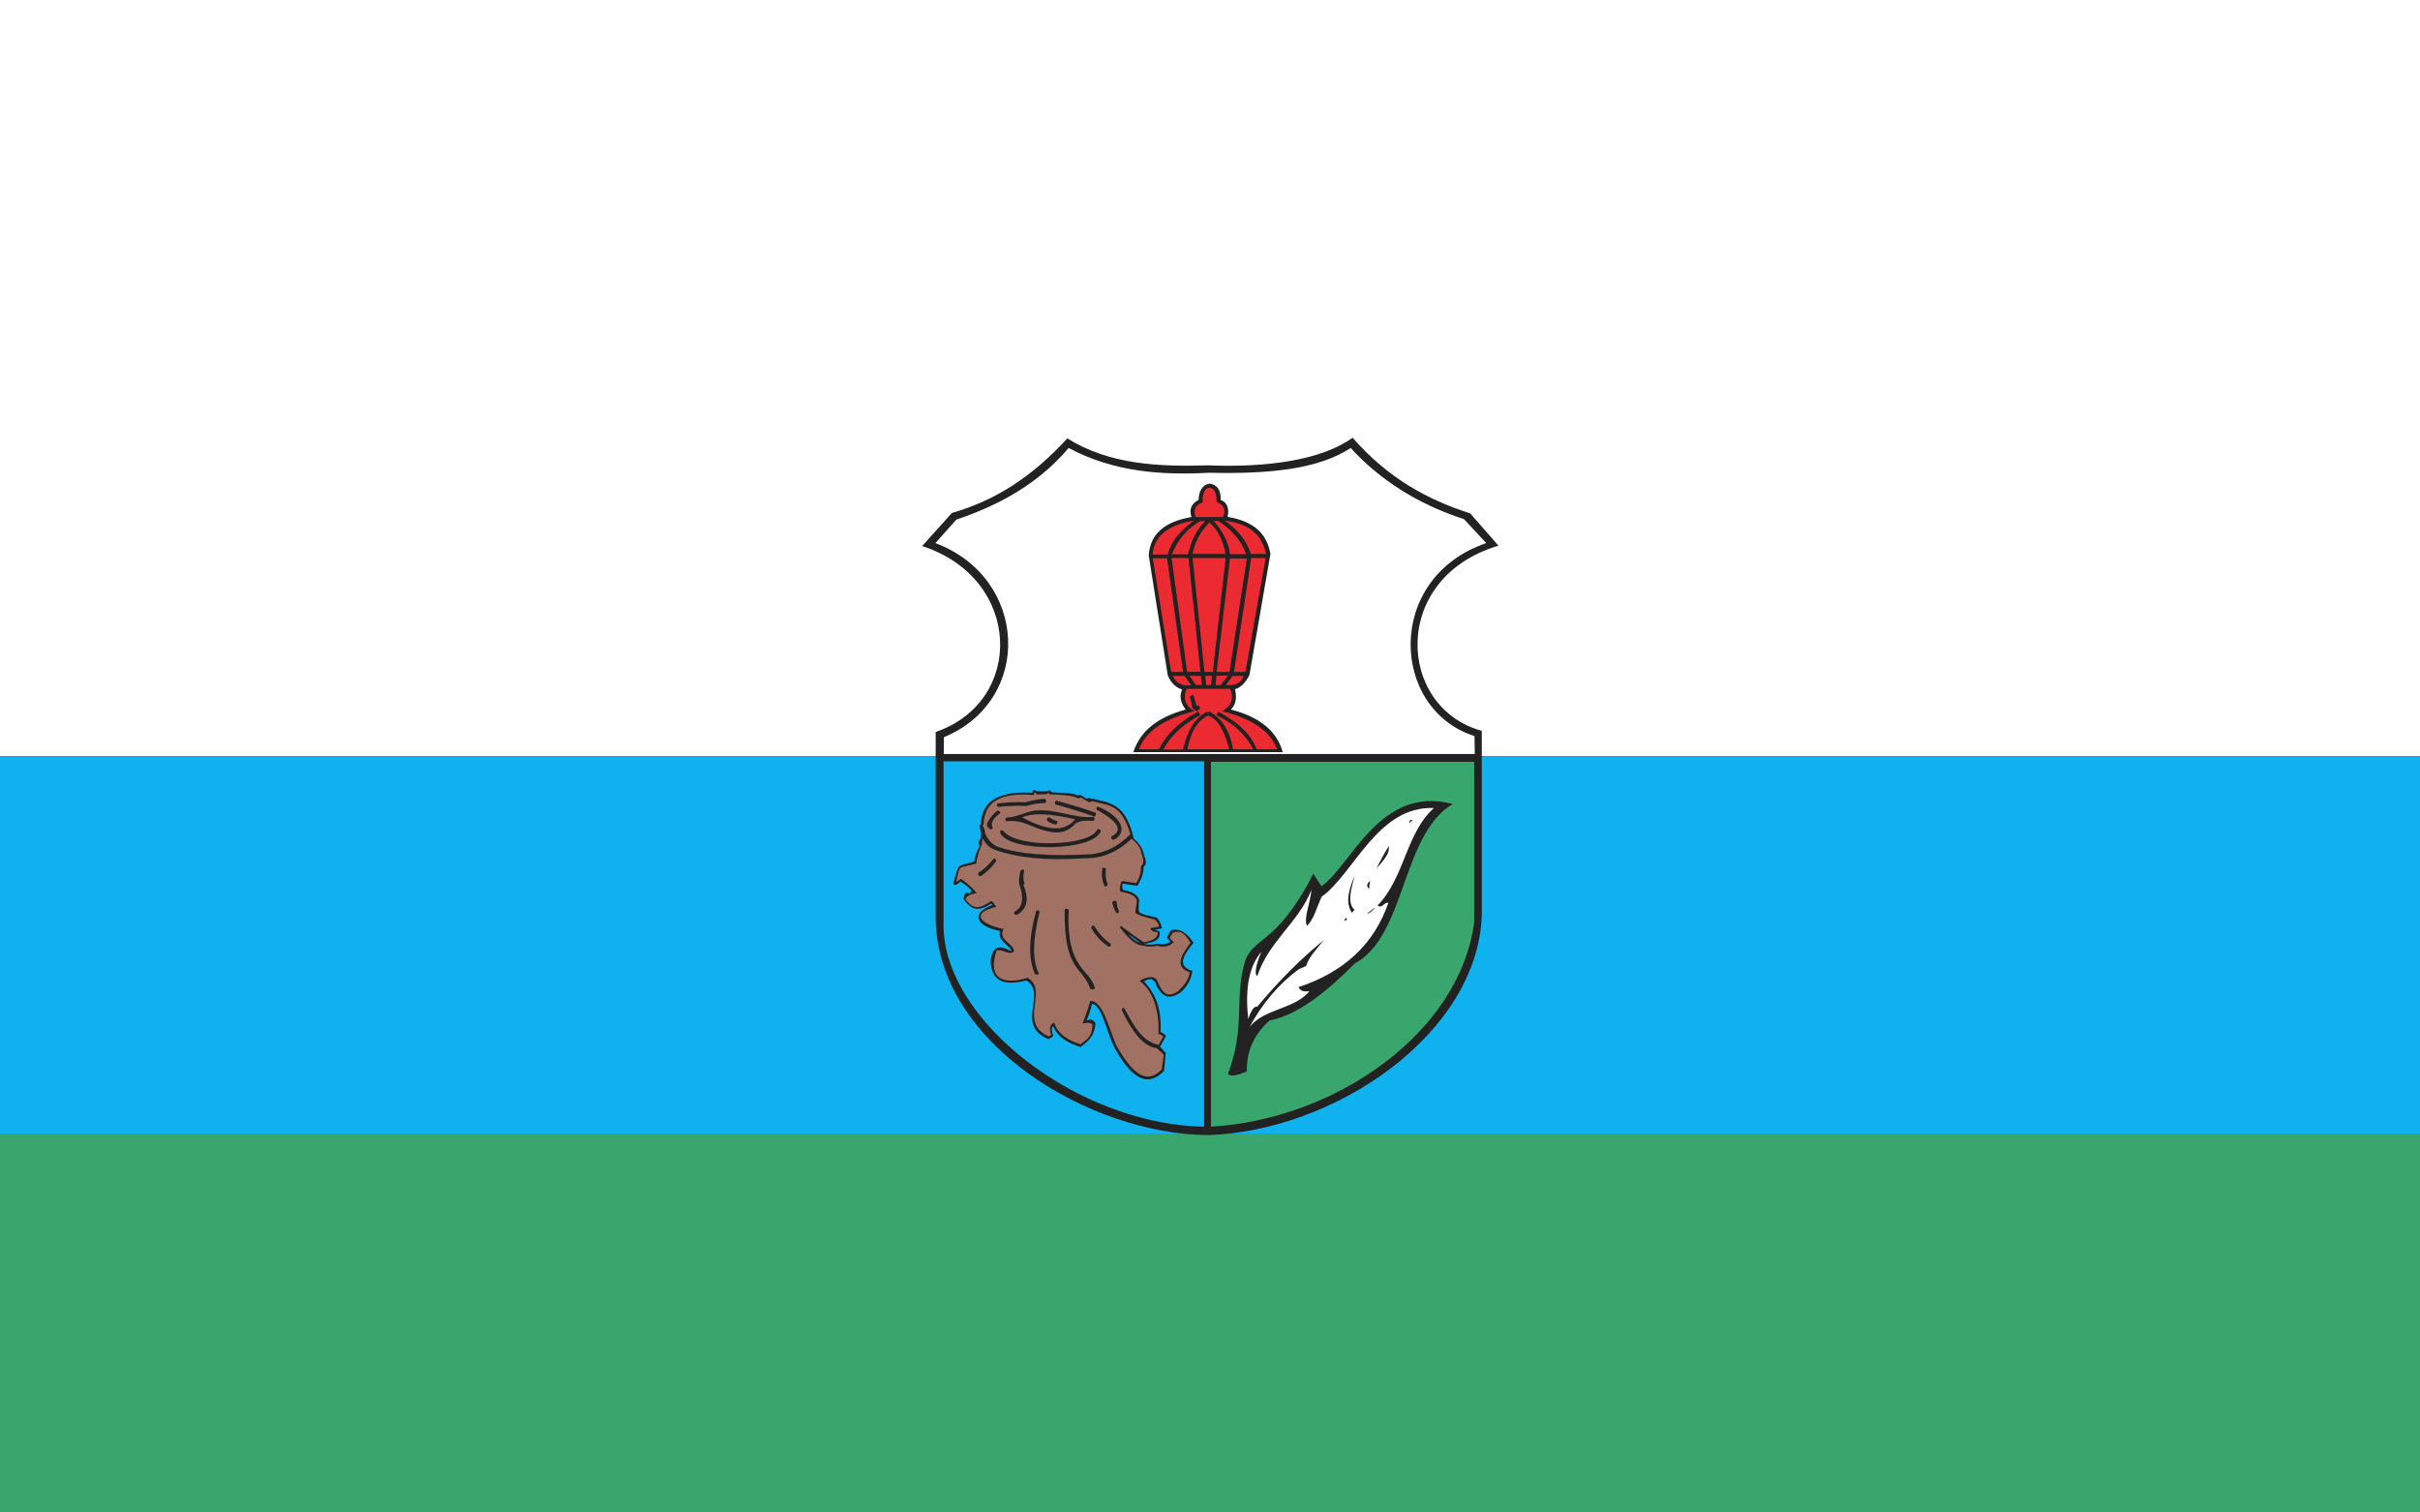
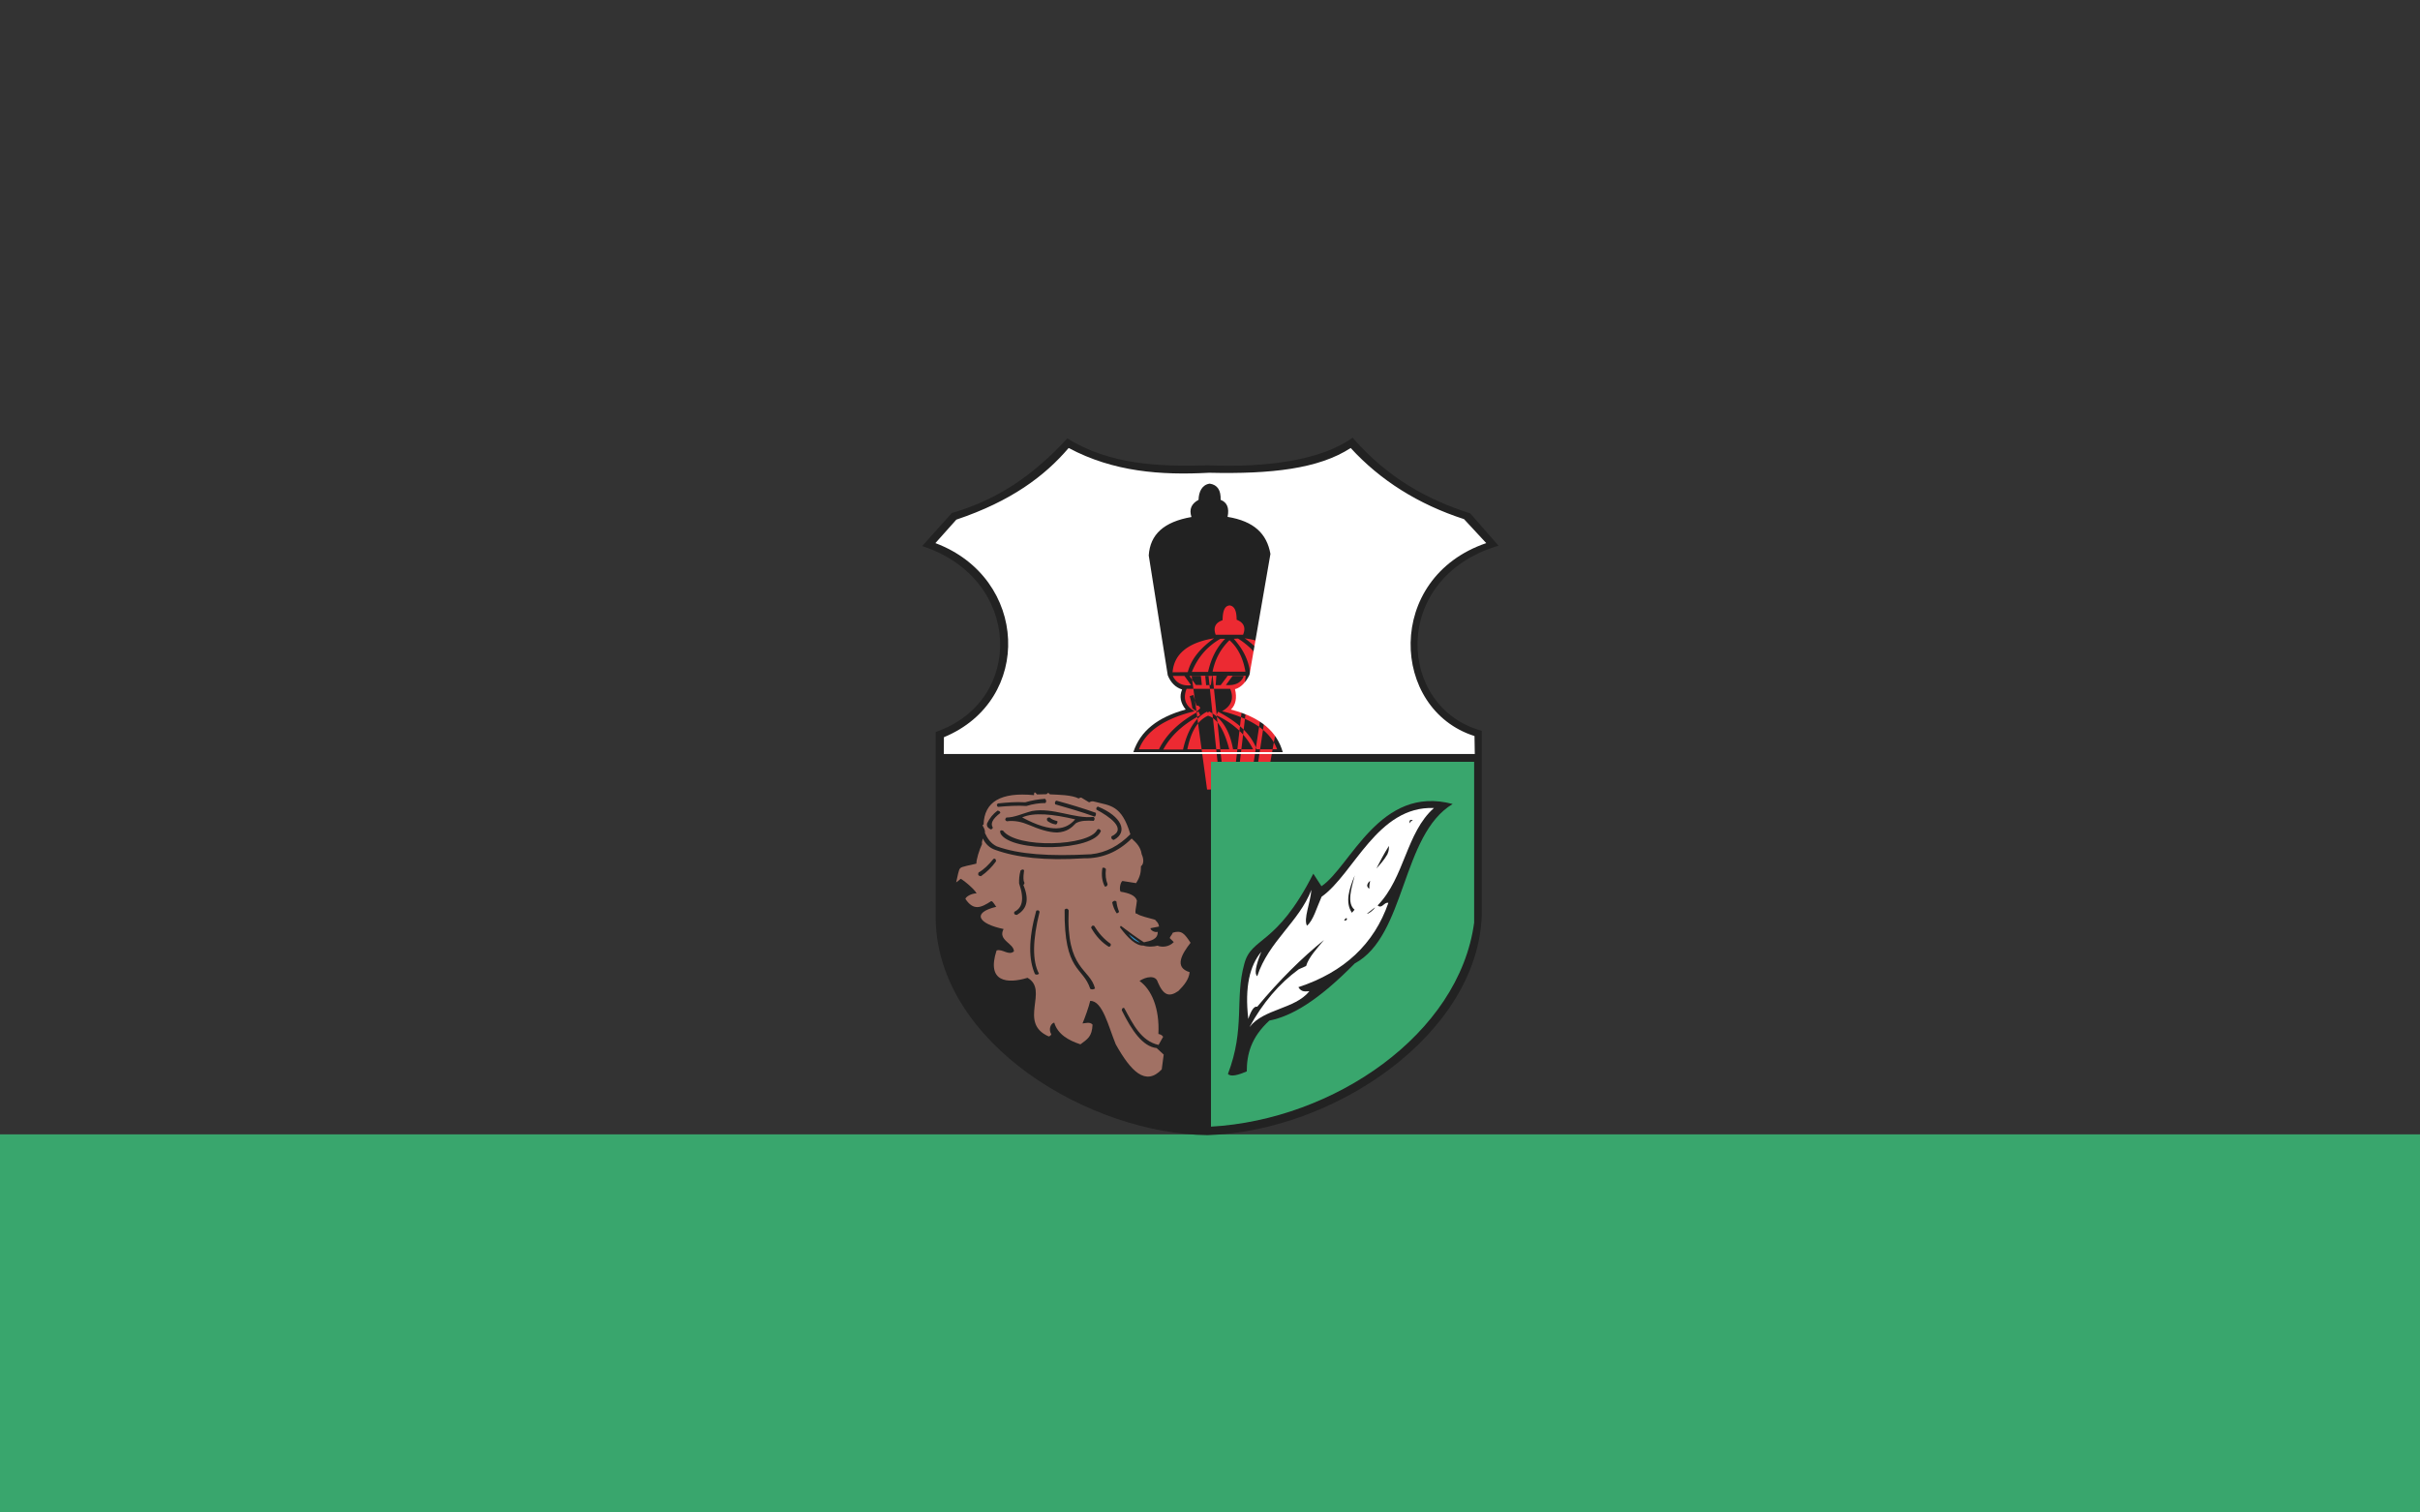
<svg xmlns="http://www.w3.org/2000/svg" version="1.0" width="800" height="500">
  <rect width="100%" height="100%" fill="#333333" stroke="none" />
-   <path style="opacity:1;fill:#fff;fill-opacity:1;fill-rule:nonzero;stroke:none;stroke-width:1;stroke-linecap:round;stroke-linejoin:miter;stroke-miterlimit:4;stroke-dasharray:2,1,.5,1;stroke-dashoffset:.1;stroke-opacity:1" d="M0 0h800v250H0z" />
  <path style="opacity:1;fill:#39a66d;fill-opacity:1;fill-rule:nonzero;stroke:none;stroke-width:1;stroke-linecap:round;stroke-linejoin:miter;stroke-miterlimit:4;stroke-dasharray:2,1,.5,1;stroke-dashoffset:.1;stroke-opacity:1" d="M0 375h800v125H0z" />
-   <path style="opacity:1;fill:#0fb1ee;fill-opacity:1;fill-rule:nonzero;stroke:none;stroke-width:1;stroke-linecap:round;stroke-linejoin:miter;stroke-miterlimit:4;stroke-dasharray:2,1,.5,1;stroke-dashoffset:.1;stroke-opacity:1" d="M0 250h800v125H0z" />
  <path d="m0 103.246 28.293-31.527C70.731 59.395 104.753 37.02 138.316.68c40.105 24.965 86.949 27.058 133.965 25.64C328.41 28.613 380.269 21.469 410.074 0c33.64 38.488 71.082 59.004 112.066 72.117l26.914 30.758c-103.621 30.645-96.695 154.512-15.902 176.352V454.52c-3.559 112.773-138.988 206.035-261.254 209.925-112.473-1.222-256.28-86.925-259.02-204.914V280.367C98.087 251.094 95.465 134.125 0 103.25" style="fill:#222;fill-rule:evenodd;stroke:none" transform="matrix(.347 0 0 .347 304.846 144.697)" />
-   <path d="M272.359 264.863c-11.043 4.875-16.563 16.828-19.742 31.996h39.937c-4.914-18.836-11.648-29.5-20.195-31.996zm-17.477-18.609a78.657 78.657 0 0 1 2.497 11.344c1.585 1.66 3.175 2.492 4.765 2.949.906-.906 1.813-1.813 2.719-2.723-.301-1.812-1.512-2.718-3.629-2.718-.758-2.415-1.586-6.352-2.949-9.985-1.133.375-2.266.754-3.403 1.133zm4.539 14.297c-29.792 7.422-46.679 19.808-52.875 36.308h19.063c6.691-13.785 18.871-25.925 37.668-36.082l1.586 3.629c-18.012 9.567-28.656 20.688-35.172 32.676h18.836c3.949-17.414 11.098-30.16 22.918-36.078l.906 1.133.906-1.36c12.043 6.145 19.723 17.907 22.918 36.082h19.063c-6.352-12.48-16.488-23.597-34.945-32.449l1.586-3.402c18.011 9.406 31.457 20.996 36.761 35.851h19.516c-6.043-16.421-22.777-28.96-52.422-36.308 8.922-4.992 11.496-12.102 7.715-21.328h-41.528c-3.359 8.504-1.855 15.851 7.489 21.328h.011zm36.313-33.586-6.352 8.621c8.649.762 14.641-2.004 16.989-8.59l-10.633-.027-.004-.004zm-15.434-.227 10.891-.027-6.809 9.043-4.765-.027.679-8.985.004-.004zm-10.636.227h6.55l-1.132 8.621-4.536.164-.875-8.789-.007.004zm-15.008 0h10.89l.907 8.621-5.672-.027-6.125-8.59v-.004zm-15.883 0h11.117l6.352 8.848c-8.891.953-14.356-2.454-17.473-8.848h.004zm-19.062-112.106 13.613.028 15.203 108.246-11.348-.027-17.472-108.247h.004zm17.925-.226h16.11l11.343 108.246-12.707.227-14.75-108.473h.004zm19.973 0h31.543l-12.254 108.473h-7.941l-11.344-108.473h-.004zm35.625.394h16.109l-16.562 108.079h-12.254l12.707-108.079zm20.199-.394h13.84l-19.285 108.473h-10.891l16.336-108.473zm-25.191-35.629c11.074 7.832 20.183 17.633 24.961 31.769h14.523c-5.461-23.097-21.39-29.199-39.484-31.769zm-10.438.453c7.899 8.902 13.828 18.961 15.43 31.543h15.43c-5.192-14.035-14.758-24.035-26.778-31.769l-4.082.226zm-4.086 1.363c-8.586 8.375-13.824 18.426-16.109 29.953h31.316c-2.113-12.199-6.785-22.48-15.203-29.953h-.004zm-8.621-1.363c-12.508 7.156-21.547 17.586-27.23 31.57h15.461c3-13.5 8.582-23.843 16.308-31.57h-4.539zm-6.129-.453c-24.898 4.023-38.183 15.203-39.453 32.359l14.492-.136c3.297-13.102 12.735-23.321 24.961-32.223zm1.59-3.41h26.098c2.859-6.742.695-11.653-6.125-14.289-.028-7.492-1.563-12.875-6.578-13.614-5.407.321-6.684 6.391-6.809 14.067-7.336 2.508-8.922 7.508-6.578 13.836" style="fill:#ec2a32;fill-rule:evenodd;stroke:none" transform="matrix(.347 0 0 .347 304.846 144.697)" />
-   <path d="M20.39 308.281h248.188v348.063C147.363 654.176 20.602 554.652 20.391 464.969V308.281zm84.582 29.957c-34.003-1.754-48.558 9.27-49.042 30.285-3.684.079 3.312 9.11-2.106 16.387-.414 1.391.172 3.356.903 4.172-2.832 5.801-5.028 10.633-4.989 14.711-4.886 1.418-13.613 3.055-14.625 4.902-1.554 1.176-4.008 10.286-5.418 16.129 1.645 2.61 3.867.684 6.668-1.89 4.434 2.457 8.172 5.382 10.883 8.988-1.102.629-1.48 1.742-2.586 2.375-3.992-2.398-4.328 1.262-5.324 4.98 8.117 12.11 15.715 11.457 25.808 4.899 1.774-.375 1.305.773 2.004 1-22.02 7.648-15.312 20.683 7.192 24.726-3.59 9.536 11.066 14.692 10.29 19.27-9.74-5.488-17.716-6.324-19.403 9.461 1.054 21.262 15.194 23.098 34.07 18.496 20.203 12.32-11.215 42.156 20.82 55.797 2.148-.817 3.726-1.922 4.73-3.313-1.297-3.644-2.16-7.074 0-8.988 4.235 10.723 14.313 16.051 26.024 19.875 6.925-5.176 13.648-10.574 14.195-22.711-2.836-4.39-5.676-3.738-8.516-2.363 2.309-5.363 4.043-10.727 5.203-16.086 10.055 1.433 13.438 26.922 22.239 43.059 14.937 26.722 30.285 37.757 46.375 20.82.785-5.992.929-11.125 1.719-17.117-1.891-1.891-3.567-4-5.461-5.895 1.734-3.152 3.898-6.953 5.632-10.109-1.734-2.231-3.468-3.278-5.203-3.785 1.282-25.821-6.515-38.016-15.613-48.266 6.543-4.367 10.355-1.914 12.301 5.203 7.199 12.688 15.304 10.547 23.66 4.258 5.894-5.891 9.207-12.574 9.937-19.617-15.668-4.805-7.527-15.575 1.161-26.758-6.004-9.012-13.063-14.434-21.938-11.738-1.262 2.836-2.09 4.168-3.351 7.007 1.101 1.262 2.203 2.52 3.308 3.786-4.414 3.046-8.832 2.359-13.25 1.89-3.941 1.293-7.887 1.004-11.828 0 8.781-1.129 16.266-3.199 14.668-11.828l-4.258-1.418 6.625-1.418a23.561 23.561 0 0 0-4.73-10.109c-5.555-1.606-12.297-2.27-15.141-4.559-3.047.731-2.359-6.004-1.891-12.301-1.484-5.086-6.847-8.195-15.226-9.546-.922-1.735-1.192-4.333-.387-6.067 4.887.785 8.918 1.359 13.805 2.149 3.996-6.153 6.09-12.086 6.066-18.239 3.067-2.176 2.574-5.933.473-10.41-1.149-7.683-5.324-12.34-9.934-16.562-7.793-34.477-23.855-33.793-38.804-37.856h-1.891c-.629-.312-1.262-.629-1.891-.945-.785.312-1.574.629-2.363.945l-6.148-3.785c-.789 0-1.578.644-2.364.644-7.125-3.257-16.402-1.992-24.605-3.093-1.418-1.723-2.84-2.586-4.258-.86h-10.41c-2.41-2.109-3.672-1.636-3.785 1.418" style="fill:#0fb1ee;fill-rule:evenodd;stroke:none" transform="matrix(.347 0 0 .347 304.846 144.697)" />
+   <path d="M272.359 264.863c-11.043 4.875-16.563 16.828-19.742 31.996h39.937c-4.914-18.836-11.648-29.5-20.195-31.996zm-17.477-18.609a78.657 78.657 0 0 1 2.497 11.344c1.585 1.66 3.175 2.492 4.765 2.949.906-.906 1.813-1.813 2.719-2.723-.301-1.812-1.512-2.718-3.629-2.718-.758-2.415-1.586-6.352-2.949-9.985-1.133.375-2.266.754-3.403 1.133zm4.539 14.297c-29.792 7.422-46.679 19.808-52.875 36.308h19.063c6.691-13.785 18.871-25.925 37.668-36.082l1.586 3.629c-18.012 9.567-28.656 20.688-35.172 32.676h18.836c3.949-17.414 11.098-30.16 22.918-36.078l.906 1.133.906-1.36c12.043 6.145 19.723 17.907 22.918 36.082h19.063c-6.352-12.48-16.488-23.597-34.945-32.449l1.586-3.402c18.011 9.406 31.457 20.996 36.761 35.851h19.516c-6.043-16.421-22.777-28.96-52.422-36.308 8.922-4.992 11.496-12.102 7.715-21.328h-41.528c-3.359 8.504-1.855 15.851 7.489 21.328h.011zm36.313-33.586-6.352 8.621c8.649.762 14.641-2.004 16.989-8.59l-10.633-.027-.004-.004zm-15.434-.227 10.891-.027-6.809 9.043-4.765-.027.679-8.985.004-.004zm-10.636.227h6.55l-1.132 8.621-4.536.164-.875-8.789-.007.004zm-15.008 0h10.89l.907 8.621-5.672-.027-6.125-8.59v-.004zm-15.883 0h11.117l6.352 8.848c-8.891.953-14.356-2.454-17.473-8.848h.004zh.004zm17.925-.226h16.11l11.343 108.246-12.707.227-14.75-108.473h.004zm19.973 0h31.543l-12.254 108.473h-7.941l-11.344-108.473h-.004zm35.625.394h16.109l-16.562 108.079h-12.254l12.707-108.079zm20.199-.394h13.84l-19.285 108.473h-10.891l16.336-108.473zm-25.191-35.629c11.074 7.832 20.183 17.633 24.961 31.769h14.523c-5.461-23.097-21.39-29.199-39.484-31.769zm-10.438.453c7.899 8.902 13.828 18.961 15.43 31.543h15.43c-5.192-14.035-14.758-24.035-26.778-31.769l-4.082.226zm-4.086 1.363c-8.586 8.375-13.824 18.426-16.109 29.953h31.316c-2.113-12.199-6.785-22.48-15.203-29.953h-.004zm-8.621-1.363c-12.508 7.156-21.547 17.586-27.23 31.57h15.461c3-13.5 8.582-23.843 16.308-31.57h-4.539zm-6.129-.453c-24.898 4.023-38.183 15.203-39.453 32.359l14.492-.136c3.297-13.102 12.735-23.321 24.961-32.223zm1.59-3.41h26.098c2.859-6.742.695-11.653-6.125-14.289-.028-7.492-1.563-12.875-6.578-13.614-5.407.321-6.684 6.391-6.809 14.067-7.336 2.508-8.922 7.508-6.578 13.836" style="fill:#ec2a32;fill-rule:evenodd;stroke:none" transform="matrix(.347 0 0 .347 304.846 144.697)" />
  <path d="M275.16 308.754h250.707v153.227c-14.301 106.3-133.738 187.734-250.707 194.363V308.75v.004zm16.148 297.359c16.594-43.257 6.363-71.562 15.547-104.656 6.777-26.461 30.297-16.195 65.781-86.117 2.192 3.387 5.578 8.57 7.774 11.961 27.73-18.594 55.457-96.906 124.988-78.344-49.125 29.445-44.332 125.629-93.293 151.902-34.289 34.891-59.805 50.239-81.332 54.422-17.602 16.145-21.488 32.293-21.527 48.442-7.578 3.199-15.16 5.593-17.942 2.39" style="fill:#39a66d;fill-rule:evenodd;stroke:none" transform="matrix(.347 0 0 .347 304.846 144.697)" />
  <path d="M106.507 340.527c-31.53-3.043-47.394 6.243-47.991 28.141-2.805.059 1.859 3.195 1.312 7.977 2.465 5.421 5.778 10.082 11.344 12.718 21.035 7.571 50.191 9.625 89.703 7.473 14.535-1.496 26.781-8.297 37.453-19.039-8.317-28.242-19.653-27.16-33.403-30.898-.605 0-1.441-.461-2.046-.461-.606-.301-.977.316-1.583.015-.753.301-1.511.606-2.269.906-1.969-1.21-5.555-3.347-7.524-4.558-.753 0-3.593 1.082-2.035 1.082-6.836-3.703-19.91-3.723-27.781-4.129-1.359-1.652-1.797-1.785-3.16-.133-3.328 0-5.734.231-9.066.231-2.313-2.95-2.829-2.266-2.938.668l-.016.007zm-26.312 21.329c8.008-.032 15.812-4.036 24.535-6.211 20.047-3.559 40.418 7.636 58.547 5.597 1.289.981 1.355 2.239.203 3.766-6.383-.375-12.527-.379-17.004 2.238-4.07 4.324-8.551 8.356-17.816 8.856-8.489-.016-17.946-3.399-26.981-7.227-6.668-2.816-13.593-4.445-21.074-3.461-2.18-1.187-1.496-2.375-.402-3.562l-.008.004zm15.066-.102c29.067 15.555 42.094 11.559 50.504 1.832-21.035-4.926-39.246-6.953-50.504-1.832zm33.606 3.562c-2.883-.777-5.633-1.691-7.43-3.562-2.961.062-2.82 1.559-2.238 3.258 2.304 1.746 4.953 3.07 8.347 3.461.915-.574 1.493-1.492 1.321-3.157zm-71.07 16.434c-.512 1.777-1.238 4.633-.672 5.266-2.719 5.566-5.52 14.832-5.48 18.746-4.692 1.359-14.454 2.699-15.426 4.476-1.492 1.125-2.457 7.789-3.813 13.399 2.04-1.656 1.63-.961 4.317-3.434 4.258 2.356 11.773 9.098 14.379 12.563-1.059.605 1.582.75.523 1.355-4.605.02-9.938 3.067-10.434 5.246 7.793 11.625 14.852 8.449 24.54 2.156 1.703-.359 4.257 5.141 4.93 5.356-24.235 5.789-16.556 16.375 6.901 21.184-5.757 10.769 9.7 13.406 9.875 21.269-5.019 4.473-10.921-2.66-16.535-.867-9.949 30.437 10.512 31.902 29.461 26.082 20.855 11.824-9.527 42.773 20.215 55.863 2.062-.781 1.492-.683 2.457-2.019-2.785-4.422-.84-10.262 2.773-11.176 3.367 11.215 13.735 17.027 24.977 20.695 6.644-4.969 11.015-7.14 11.539-18.789-2.723-2.98-6.836-1.195-9.563-1.109 2.215-5.145 6.196-16.309 7.309-21.457 11.828-.395 17.426 24.523 24.351 41.328 14.336 25.648 28.375 40.172 43.813 23.918.754-5.75 1.125-8.363 1.879-14.117-1.813-1.817-4.813-4.301-6.629-6.118.012-.023.023-.05.039-.074-13.41-1.367-23.828-16.707-33.383-36.074.348-2.055 1.168-2.699 2.457-1.93 8.262 15.285 15.996 31.305 32.61 34.993 1.492-2.645 3.207-5.645 4.379-7.77-1.665-2.141-2.868-2.219-4.532-2.703 1.231-24.781-6.718-42.504-17.992-50.488 6.277-4.192 15.492-5.77 17.359 1.058 5.364 12.567 10.75 14.754 19.7 8.481 5.66-5.653 9.996-11.141 10.691-17.899-15.039-4.609-7.453-17.261.883-27.992-5.762-8.648-8.375-12.234-16.891-9.648-1.211 2.722-1.777 2.382-2.988 5.105 1.059 1.211 2.813 2.652 3.871 3.863-4.238 4.661-11.254 5.235-15.492 3.434-2.848.934-9.234 1.398-13.442-.117-6.945.316-14.515-6.828-22.367-17.399.293-.465.582-.933.875-1.402 7.344 5.605 14.684 10.977 22.028 15.691 6.203-1.336 13.437-2.711 13.082-9.972-2.442.894-6.891-1.254-6.864-3.446 2.118-.453 6.09-1.136 8.207-1.589-.82-4.063-1.918-4.059-3.847-6.461-5.328-1.543-14.578-3.571-17.309-5.762-2.926.703-.414-6.457.031-12.5-1.421-4.883-7.496-7.172-15.539-8.469-1.379-1.664-.543-8.555 1.707-10.219 4.692.754 8.325 1.305 13.02 2.063 3.836-5.902 4.687-10.211 4.664-16.117 2.941-2.09 2.703-7.082.684-11.379-1.086-7.254-5.207-11.024-9.555-15.004-13.082 12.93-28.301 19.219-45.656 18.859-36.731 2.414-64.035-.715-84.234-8.019-5.278-1.758-9.25-5.395-11.91-10.899l.027-.031zm77.925 67.793c-.672 59.875 17.531 54.16 24.407 75.508 1.519.824 3.042.707 4.562-.352-4.898-19.39-27.648-17.426-25.109-74.453-1.286-2.305-2.575-1.711-3.864-.699l.004-.004zm-27.039 1.055c-7.773 28.008-7.117 47.004-1.226 60.406 1.285.82 2.574.707 3.859-.352-6.523-12.187-6.141-32.023.523-58.824-.46-1.887-1.75-1.703-3.16-1.226l.004-.004zm-18.437 4.039c8.644-5 12.578-13.246 6.144-28.621 1.293-.758 1.41-1.985.352-3.688-.543-3.39-.067-6.785.347-10.183-.64-1.118-1.753-1.059-3.336.171-1.296 4.649-1.519 8.586-1.402 12.29 5.434 15.714 2.72 23.578-4.562 27.043-.594 1.937.222 2.929 2.457 2.984v.004zM53.72 414.25c5-2.762 9.691-7.402 14.222-12.992 1.524-.652 2.344.105 2.457 2.281-3.855 5.445-8.656 10.188-14.398 14.223-2.41-.227-3.168-1.399-2.281-3.512zm118.003-4.391c-1.125 6.852-.359 12.762 2.281 17.735 1.586.179 2.461-.578 2.633-2.281-1.703-4.09-2.23-8.891-1.578-14.399-1.109-1.531-2.222-1.41-3.336-1.051v-.004zm15.805 41.618c-1.289-3.215-2.109-6.438-2.457-9.657-1.344-1.117-2.691-.828-4.035.875.871 4.25 2.394 7.524 4.215 10.36 1.23-.055 1.992-.578 2.281-1.578h-.004zm-7.902 30.73c-6.52-4.48-11.637-10.363-15.801-17.207-1.641-.531-2.578.109-2.809 1.93 4.867 8.531 10.574 14.265 16.856 18.086 1.527-.227 2.113-1.164 1.754-2.809zm.699-102.375c15.609-7.223-2.817-19.43-14.219-25.461-.531-1.226-.121-2.222 1.227-2.984 22.527 9.117 29.386 24.25 15.273 31.781-2.289-.344-2.641-1.93-2.281-3.336zm-103.25-5.445c12.84 17.219 82.012 14.89 89.555-.699 1.226-1.356 2.457-1.063 3.683.875-6.781 19.714-85.144 20.675-95.523 2.808-1.121-2.879-.36-3.875 2.281-2.984h.004zm49.695-25.11c12.582 3.536 25.168 7.282 37.754 11.762.996-1.226 1.289-2.457.875-3.687-12.258-4.391-24.844-8.137-37.574-11.586-1.293.699-1.645 1.867-1.051 3.511h-.004zm-54.437-.878c8.601-.879 17.207-1.586 25.812-1.051 6.32-1.817 12.641-2.93 18.961-3.336 1.293 1.344 1.41 2.691.352 4.035-6.028-.004-12.059.93-18.086 2.809-8.496-.571-17.774.027-27.215.875-1.004-1.11-1.656-2.223.176-3.336v.004zm-5.09 22.828c-2.238-3.457-.457-7.879 7.2-13.696.062-1.23-.813-1.992-2.633-2.281-4.278 3.152-7.614 7.25-10.008 12.289-.602 3.055 1.273 4.453 3.511 5.617 1.352-.172 1.993-.812 1.93-1.929" style="fill:#a17164;fill-rule:evenodd;stroke:none" transform="matrix(.347 0 0 .347 304.846 144.697)" />
  <path d="M207.722 481.152c-4.39-1.343-8.074-4.093-11.062-8.25l11.062 8.25" style="fill:#2c8dc5;fill-rule:evenodd;stroke:none" transform="matrix(.347 0 0 .347 304.846 144.697)" />
  <path d="M311.855 561.492c13.578-17.586 43.063-16.937 57.027-34.136-3.488.003-7.367 1.293-10.472-3.879 43.578-14.352 72.156-41.121 85.734-80.305-3.922-1.195-6.043 6.144-10.223 2.418 25.864-26.637 27.032-69.274 53.672-92.809-54.043-2.09-76.261 62.742-107.07 84.571-4.473 9.879-8.043 23.015-13.965 27.543-3.316-7.075 3.035-20.524 4.266-34.137-11.848 30.707-40.762 49.055-51.594 82.242-2.844-2.066-1.551-9.828 3.879-23.273-10.926 13.093-15.969 33.328-12.414 64.007 2.844-8.531 5.687-12.41 8.535-11.636 21.203-25.473 42.414-46.422 63.621-63.621-6.793 8.273-14.687 16.55-17.066 24.828l-6.981 3.101c-18.75 13.707-34.394 32.067-46.941 55.086h-.008zm92.481-103.851c-.918.047-1.645 1.043-2.352 2.168.781.308 1.566.187 2.352-.36.425-.601.425-1.203 0-1.808zm22.433-35.461c-1.457 1.133-2.476 2.301-2.851 4.519.414 1.5.855 2.465 2.128 2.891-.21-2.922.274-5.149.723-7.414v.004zm-14.836 27.5c-7.383-6.176-3.262-19.676.18-32.746-5.477 13.277-9.324 25.75-2.711 35.64l2.531-2.894zm19.5-2.25c-2.531 1.867-5.226 4.222-7.758 6.09 1.293-.071 2.489-.883 4-2.032 1.715-1.324 3.114-2.73 3.758-4.058zm1.309-37.012c3.406-6.766 7.023-13.684 11.937-21.527-.078 2.25.235 4.101-1.445 7.961-3.195 5.578-6.855 9.523-10.492 13.566zm31.488-43.055c.649-1.257 1.527-2.312 3.207-2.656-.695-.586-1.566-.715-2.605-.383-.918 2.055-.727 2.504-.598 3.043l-.004-.004zM12.605 100.414l19.97-22.375c52.077-17.461 84.19-41.516 106.975-68.234 42.657 22.699 87.594 26.09 133.879 23.59 58.809 1.371 104.477-3.754 134.805-23.59 28.207 30.801 64.359 53.621 107.988 67.769l21.172 22.836c-97 33.09-91.363 158.422-11.187 183.809l.273 17.101H20.64l.09-15.992c85.27-35.238 80.5-151.691-8.132-184.918l.007.004zM201.18 299.551c6.703-20.27 23.137-33.207 49.899-40.602-5.055-6.355-6.196-12.718-3.422-19.078-6.25-1.945-10.871-6.527-13.684-13.566l-18.109-114.114c1.301-20.218 14.594-32.07 40.687-36.636-2.445-7.5.075-12.774 6.762-16.36.16-7.66 3.317-14.468 10.676-15.433 7.5 1.14 10.683 6.465 10.355 15.433 5.907 2.282 8.453 7.422 6.629 16.227 25.231 4.137 37.403 16.039 40.821 35.305l-19.961 115.129c-2.934 6.519-8.25 12.402-13.793 13.707 2.019 8.25.714 14.968-3.91 19.433 28.941 7.457 43.945 21.352 49.406 40.555h-142.36" style="fill:#fff;fill-rule:evenodd;stroke:none" transform="matrix(.347 0 0 .347 304.846 144.697)" />
</svg>